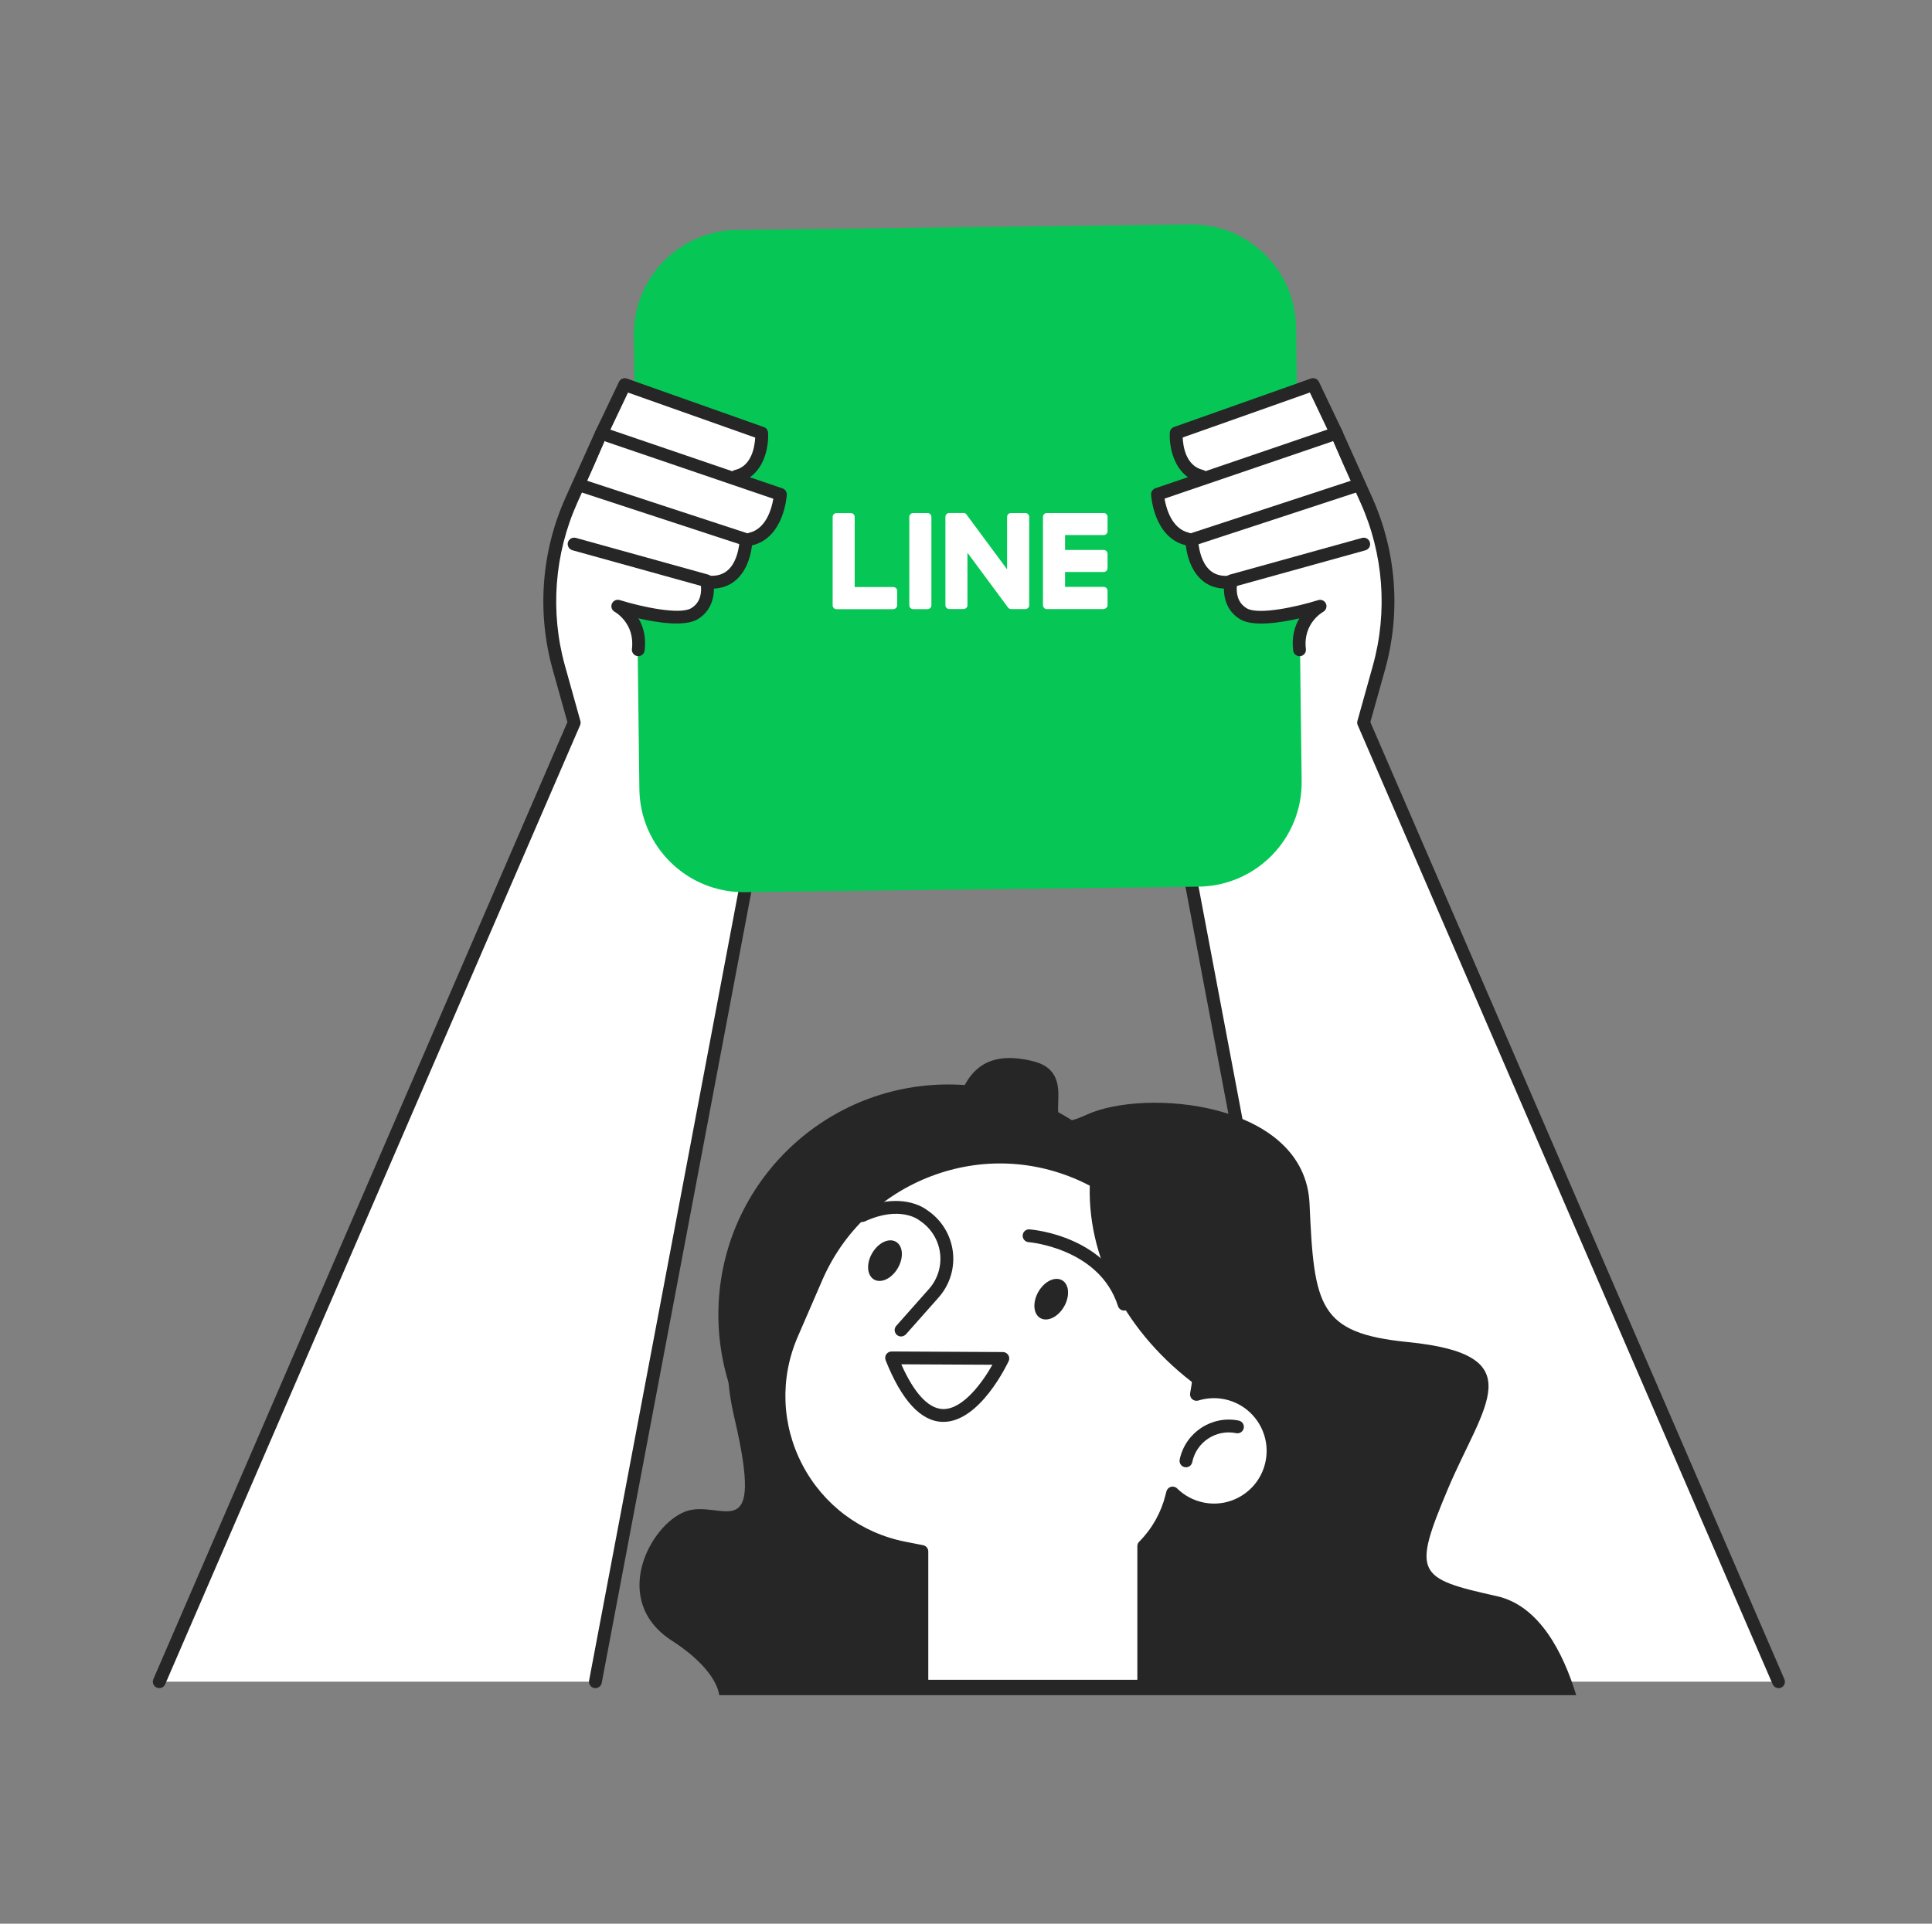
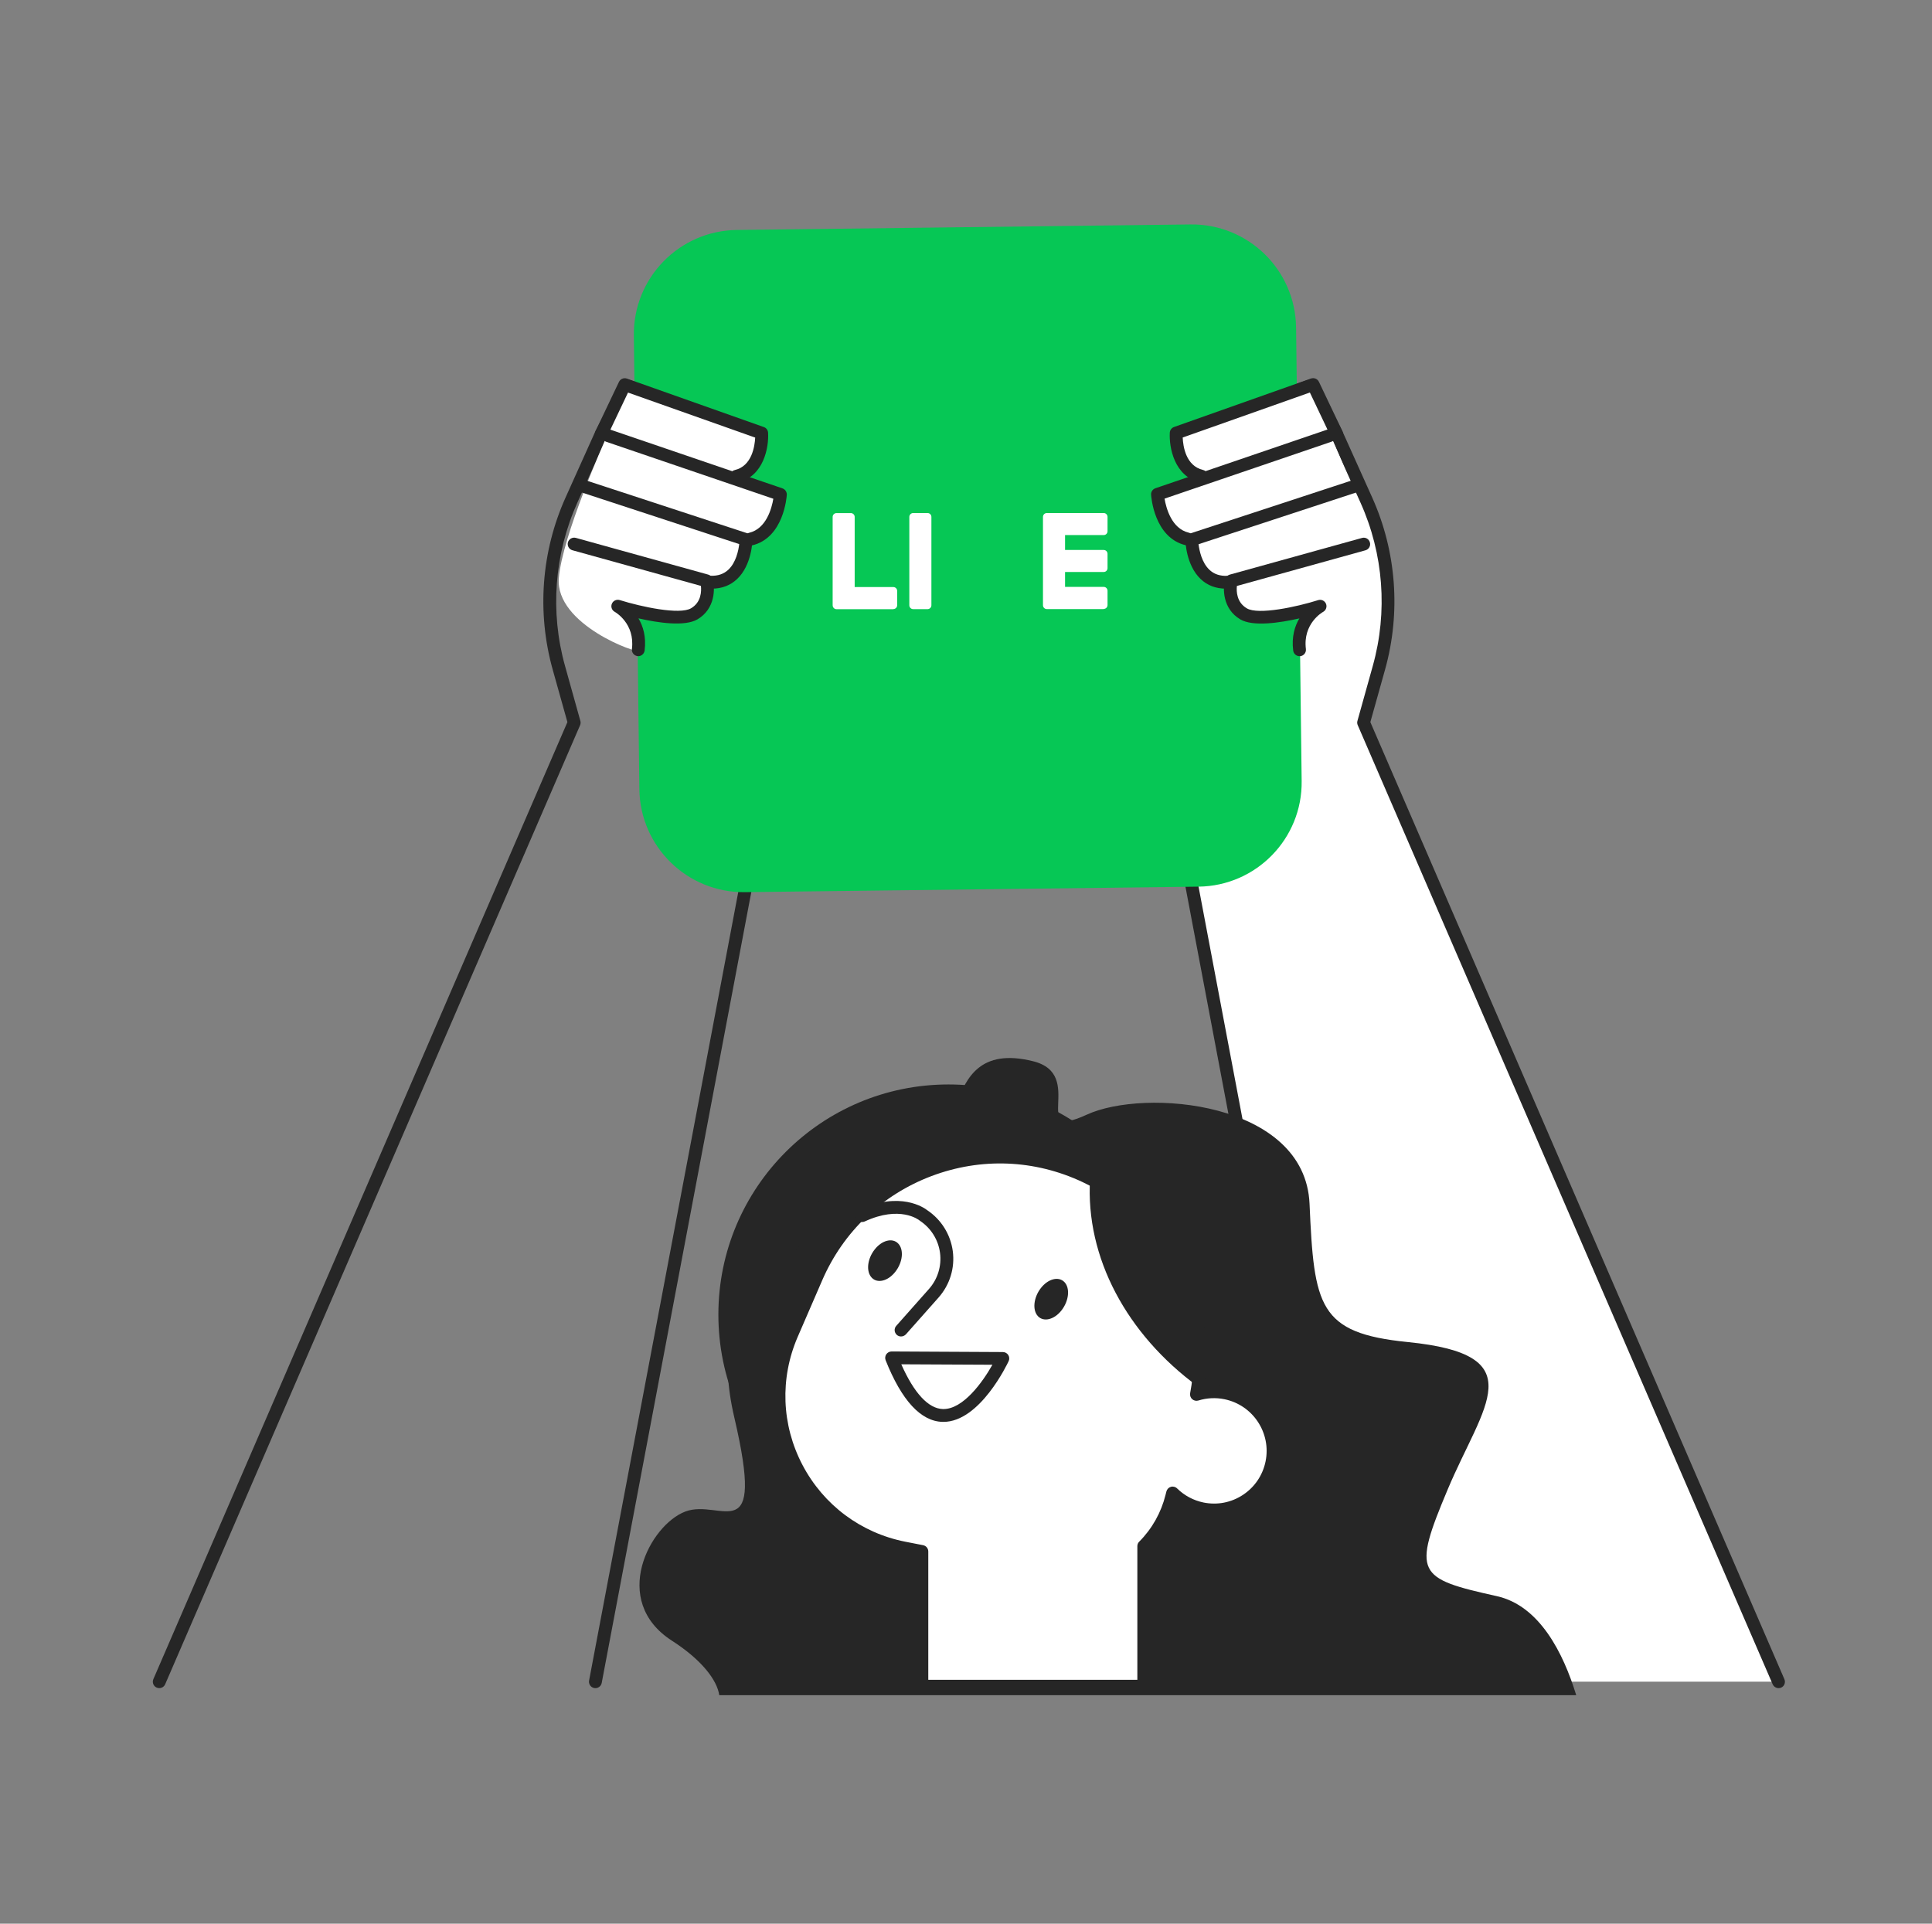
<svg xmlns="http://www.w3.org/2000/svg" width="241" height="240" viewBox="0 0 241 240" fill="none">
  <rect x="0" y="0" width="241" height="240" fill="#808080" stroke="none" />
  <g clip-path="url(#clip0_626_103175)">
-     <path d="M74.275 209.808L94.747 101.552L95.027 53.968L78.107 48.08L74.987 54.144L71.283 62.376C68.323 68.952 67.771 76.352 69.707 83.296L71.619 90.144L19.867 209.808H74.275Z" fill="white" />
    <path d="M19.867 210.608C19.763 210.608 19.651 210.584 19.547 210.544C19.139 210.368 18.955 209.896 19.131 209.488L70.779 90.088L68.939 83.52C66.955 76.408 67.523 68.792 70.555 62.056L74.259 53.824L77.395 47.728C77.579 47.376 77.995 47.208 78.371 47.336L95.291 53.224C95.611 53.336 95.827 53.64 95.827 53.984L95.547 101.56C95.547 101.608 95.539 101.656 95.531 101.704L75.059 209.96C74.979 210.392 74.563 210.68 74.123 210.6C73.691 210.52 73.403 210.096 73.483 209.664L93.947 101.48L94.227 54.544L78.507 49.072L75.707 54.512L72.019 62.712C69.147 69.104 68.595 76.344 70.483 83.088L72.395 89.936C72.443 90.112 72.435 90.304 72.363 90.472L20.603 210.128C20.467 210.432 20.179 210.608 19.867 210.608Z" fill="#262626" />
    <path d="M167.451 209.808L146.979 101.552L146.699 53.968L163.619 48.08L166.739 54.144L170.443 62.376C173.403 68.952 173.955 76.352 172.019 83.296L170.107 90.144L221.867 209.808H167.451Z" fill="white" />
    <path d="M221.859 210.608C221.547 210.608 221.259 210.424 221.123 210.128L169.363 90.464C169.291 90.296 169.275 90.104 169.331 89.928L171.243 83.08C173.131 76.328 172.587 69.096 169.707 62.704L166.003 54.472L163.219 49.064L147.499 54.536L147.779 101.472L168.235 209.656C168.315 210.088 168.035 210.512 167.595 210.592C167.155 210.68 166.739 210.392 166.659 209.952L146.187 101.704C146.179 101.656 146.171 101.608 146.171 101.56L145.891 53.976C145.891 53.632 146.107 53.328 146.427 53.216L163.347 47.328C163.723 47.2 164.139 47.36 164.323 47.72L167.443 53.784L171.163 62.056C174.195 68.792 174.763 76.408 172.779 83.52L170.939 90.088L222.587 209.496C222.763 209.904 222.579 210.376 222.171 210.552C222.067 210.592 221.963 210.608 221.859 210.608Z" fill="#262626" />
    <path d="M149.515 110.617L92.923 111.305C85.739 111.393 79.843 105.641 79.755 98.45L79.067 41.858C78.979 34.673 84.731 28.777 91.923 28.689L148.507 28.002C155.691 27.913 161.587 33.666 161.675 40.858L162.371 97.45C162.459 104.633 156.699 110.529 149.515 110.617Z" fill="#06C755" />
    <path d="M137.676 75.988H130.581C130.316 75.988 130.102 75.774 130.102 75.508V64.499V64.487C130.102 64.221 130.316 64.007 130.581 64.007H137.676C137.942 64.007 138.156 64.221 138.156 64.487V66.275C138.156 66.541 137.942 66.754 137.676 66.754H132.856V68.614H137.676C137.942 68.614 138.156 68.828 138.156 69.094V70.882C138.156 71.147 137.942 71.361 137.676 71.361H132.856V73.221H137.676C137.942 73.221 138.156 73.435 138.156 73.7V75.489C138.156 75.754 137.942 75.968 137.676 75.968V75.988Z" fill="white" />
    <path d="M111.434 75.987C111.7 75.987 111.914 75.774 111.914 75.508V73.72C111.914 73.454 111.7 73.24 111.434 73.24H106.614V64.493C106.614 64.227 106.4 64.013 106.134 64.013H104.346C104.08 64.013 103.866 64.227 103.866 64.493V75.508C103.866 75.78 104.08 76.001 104.346 76.001H111.441L111.434 75.987Z" fill="white" />
    <path d="M115.704 64.007H113.91C113.645 64.007 113.43 64.222 113.43 64.487V75.515C113.43 75.779 113.645 75.994 113.91 75.994H115.704C115.969 75.994 116.184 75.779 116.184 75.515V64.487C116.184 64.222 115.969 64.007 115.704 64.007Z" fill="white" />
-     <path d="M127.892 64.007H126.104C125.838 64.007 125.624 64.221 125.624 64.486V71.031L120.583 64.221C120.583 64.221 120.558 64.188 120.545 64.169C120.545 64.169 120.525 64.143 120.519 64.137H120.512C120.512 64.137 120.493 64.111 120.486 64.104L120.473 64.091C120.473 64.091 120.454 64.078 120.447 64.072H120.434C120.434 64.072 120.415 64.052 120.408 64.046H120.396C120.396 64.046 120.376 64.033 120.37 64.026H120.357C120.357 64.026 120.337 64.013 120.324 64.013H120.305C120.305 64.013 120.285 64.007 120.279 64.001H120.259C120.259 64.001 120.24 64.001 120.234 64.001H118.413C118.147 64.001 117.933 64.214 117.933 64.48V75.502C117.933 75.767 118.147 75.981 118.413 75.981H120.201C120.467 75.981 120.681 75.767 120.681 75.502V68.957L125.728 75.774C125.761 75.826 125.806 75.864 125.851 75.897C125.851 75.897 125.871 75.916 125.884 75.916H125.897L125.923 75.936L125.948 75.949H125.961C125.961 75.949 125.981 75.962 125.994 75.968H126C126.039 75.981 126.085 75.987 126.123 75.987H127.905C128.171 75.987 128.385 75.774 128.385 75.508V64.486C128.385 64.221 128.171 64.007 127.905 64.007H127.892Z" fill="white" />
    <path d="M172.011 72.136C171.587 66.864 166.323 55.096 166.099 54.6L163.507 48.808C163.347 48.44 162.947 48.264 162.587 48.4L147.483 54.088C147.203 54.192 147.003 54.472 146.987 54.792C146.907 56.184 147.275 58.704 148.939 60L145.419 61.28C145.099 61.392 144.891 61.72 144.915 62.08C144.923 62.288 145.243 67.144 148.747 68.048C148.859 69.024 149.219 70.824 150.395 72.008C151.091 72.704 151.955 73.072 152.963 73.128C152.963 74.32 153.347 75.848 154.787 76.752C156.195 77.64 161.067 76.744 163.243 76.224C162.755 77.144 161.683 79.616 162.027 81.176C162.123 81.624 172.475 77.928 172.011 72.136Z" fill="white" />
    <path d="M148.099 68.048C148.035 68.048 147.979 68.04 147.915 68.024C143.955 67.088 143.603 61.936 143.587 61.72C143.563 61.36 143.787 61.032 144.131 60.912L165.603 53.584C166.019 53.44 166.475 53.664 166.619 54.08C166.763 54.496 166.539 54.952 166.123 55.096L145.267 62.208C145.467 63.384 146.139 65.952 148.291 66.456C148.723 66.56 148.987 66.992 148.883 67.416C148.787 67.8 148.459 68.048 148.099 68.048Z" fill="#262626" />
    <path d="M149.875 60.216C149.811 60.216 149.755 60.208 149.691 60.192C146.467 59.432 145.819 55.792 145.923 53.976C145.939 53.656 146.155 53.376 146.451 53.272L163.531 47.224C163.915 47.088 164.347 47.264 164.523 47.632L167.451 53.784C167.643 54.184 167.475 54.664 167.075 54.848C166.675 55.04 166.195 54.872 166.011 54.472L163.395 48.968L147.531 54.584C147.579 55.672 147.915 58.12 150.067 58.632C150.499 58.736 150.763 59.168 150.659 59.592C150.563 59.968 150.235 60.216 149.875 60.216Z" fill="#262626" />
    <path d="M152.923 73.44C151.667 73.44 150.611 73.04 149.771 72.24C147.923 70.488 147.867 67.464 147.867 67.336C147.859 66.984 148.083 66.672 148.419 66.568L168.883 59.856C169.307 59.72 169.755 59.944 169.891 60.368C170.027 60.784 169.803 61.24 169.379 61.376L149.507 67.896C149.611 68.704 149.915 70.192 150.867 71.088C151.443 71.632 152.179 71.88 153.099 71.84C153.547 71.824 153.915 72.168 153.931 72.608C153.947 73.048 153.603 73.424 153.163 73.44C153.091 73.44 153.003 73.44 152.923 73.44Z" fill="#262626" />
    <path d="M162.107 81.864C161.707 81.864 161.363 81.568 161.315 81.16C161.099 79.456 161.507 78.128 162.083 77.152C159.643 77.704 156.299 78.208 154.715 77.272C152.507 75.968 152.507 73.424 152.819 72.264C152.891 71.992 153.107 71.776 153.379 71.696L169.899 67.112C170.331 66.992 170.763 67.24 170.883 67.672C171.003 68.096 170.755 68.536 170.323 68.656L154.291 73.104C154.219 73.8 154.267 75.152 155.531 75.896C156.963 76.744 161.747 75.72 164.427 74.872C164.819 74.744 165.243 74.944 165.403 75.32C165.563 75.696 165.411 76.136 165.051 76.336C164.947 76.392 162.507 77.792 162.899 80.968C162.955 81.408 162.643 81.808 162.203 81.864C162.171 81.864 162.139 81.864 162.107 81.864Z" fill="#262626" />
    <path d="M69.707 72.136C70.131 66.864 75.395 55.096 75.619 54.6L78.211 48.808C78.371 48.44 78.771 48.264 79.131 48.4L94.235 54.088C94.515 54.192 94.715 54.472 94.731 54.792C94.811 56.184 94.443 58.704 92.779 60L96.299 61.28C96.619 61.392 96.827 61.72 96.803 62.08C96.795 62.288 96.475 67.144 92.971 68.048C92.859 69.024 92.499 70.824 91.323 72.008C90.627 72.704 89.763 73.072 88.755 73.128C88.755 74.32 88.371 75.848 86.931 76.752C85.523 77.64 80.651 76.744 78.475 76.224C78.963 77.144 80.035 79.616 79.691 81.176C79.595 81.624 69.251 77.928 69.707 72.136Z" fill="white" />
    <path d="M93.627 68.048C93.267 68.048 92.939 67.8 92.851 67.432C92.747 67 93.019 66.568 93.443 66.472C95.595 65.968 96.267 63.4 96.467 62.224L75.611 55.112C75.195 54.968 74.971 54.512 75.115 54.096C75.259 53.68 75.715 53.456 76.131 53.6L97.603 60.928C97.947 61.048 98.163 61.376 98.147 61.736C98.131 61.952 97.779 67.104 93.819 68.04C93.747 68.04 93.691 68.048 93.627 68.048Z" fill="#262626" />
    <path d="M91.851 60.216C91.491 60.216 91.163 59.968 91.075 59.6C90.971 59.168 91.243 58.736 91.667 58.64C93.795 58.136 94.147 55.68 94.203 54.592L78.339 48.976L75.723 54.48C75.531 54.88 75.059 55.048 74.659 54.856C74.259 54.664 74.091 54.192 74.283 53.792L77.211 47.64C77.387 47.272 77.811 47.096 78.203 47.232L95.283 53.28C95.587 53.384 95.795 53.664 95.811 53.984C95.923 55.8 95.275 59.44 92.043 60.2C91.971 60.216 91.907 60.216 91.851 60.216Z" fill="#262626" />
    <path d="M88.803 73.44C88.723 73.44 88.635 73.44 88.555 73.432C88.115 73.416 87.771 73.04 87.787 72.6C87.803 72.16 88.155 71.816 88.619 71.832C89.539 71.864 90.275 71.624 90.859 71.072C91.803 70.184 92.115 68.696 92.211 67.88L72.347 61.368C71.931 61.232 71.699 60.776 71.835 60.36C71.971 59.944 72.427 59.712 72.843 59.848L93.307 66.56C93.643 66.672 93.859 66.984 93.859 67.328C93.859 67.456 93.803 70.48 91.955 72.232C91.115 73.032 90.051 73.44 88.803 73.44Z" fill="#262626" />
    <path d="M79.619 81.864C79.587 81.864 79.555 81.864 79.523 81.856C79.083 81.8 78.771 81.4 78.827 80.96C79.219 77.792 76.779 76.384 76.675 76.328C76.315 76.128 76.163 75.688 76.331 75.312C76.491 74.936 76.915 74.744 77.307 74.864C79.987 75.704 84.771 76.728 86.203 75.888C87.467 75.144 87.507 73.792 87.435 73.096L71.403 68.648C70.979 68.528 70.731 68.088 70.843 67.664C70.963 67.24 71.403 66.992 71.827 67.104L88.347 71.688C88.619 71.76 88.835 71.976 88.907 72.256C89.219 73.416 89.219 75.96 87.011 77.264C85.427 78.2 82.083 77.704 79.643 77.144C80.219 78.128 80.627 79.448 80.411 81.152C80.355 81.568 80.011 81.864 79.619 81.864Z" fill="#262626" />
    <path d="M118.323 192.72C134.18 192.72 147.035 179.865 147.035 164.008C147.035 148.151 134.18 135.296 118.323 135.296C102.465 135.296 89.611 148.151 89.611 164.008C89.611 179.865 102.465 192.72 118.323 192.72Z" fill="#262626" />
    <path d="M83.835 204.704C87.555 207.096 89.451 209.624 89.723 211.488H196.619C195.011 206.224 192.043 200.32 186.723 199.136C176.715 196.912 176.155 196.352 180.603 185.784C185.051 175.216 191.339 169 175.595 167.432C164.475 166.32 163.915 162.984 163.355 150.192C162.795 137.4 142.779 135.728 135.547 139.072C128.315 142.408 135.547 134.064 128.875 132.4C122.203 130.728 120.531 134.624 119.419 137.408C118.307 140.192 104.403 141.304 101.619 151.312C98.835 161.32 87.715 160.208 91.611 176.896C95.507 193.584 89.939 186.904 85.491 188.576C81.059 190.248 76.051 199.704 83.835 204.704Z" fill="#262626" />
    <path d="M152.915 173.792C151.651 173.536 150.403 173.616 149.251 173.968C151.363 162.856 145.723 151.616 135.387 146.752C122.643 140.752 107.459 146.48 101.851 159.4L98.787 166.472C93.875 177.792 100.691 190.752 112.795 193.136L115.003 193.568V210.368H142.675V192.896C144.323 191.232 145.563 189.128 146.163 186.704L146.275 186.264C147.251 187.224 148.507 187.936 149.955 188.232C153.947 189.048 157.843 186.48 158.659 182.496C159.475 178.504 156.907 174.608 152.915 173.792Z" fill="white" />
    <path d="M142.675 211.168H115.003C114.563 211.168 114.203 210.808 114.203 210.368V194.232L112.643 193.928C106.635 192.744 101.555 188.96 98.699 183.536C95.851 178.112 95.611 171.784 98.051 166.16L101.115 159.088C103.915 152.64 109.075 147.712 115.659 145.232C122.235 142.752 129.363 143.032 135.731 146.032C145.979 150.864 151.819 161.8 150.235 172.936C151.171 172.8 152.139 172.824 153.075 173.016C157.491 173.92 160.339 178.248 159.435 182.664C158.995 184.8 157.755 186.64 155.931 187.84C154.107 189.04 151.931 189.464 149.787 189.024C148.675 188.8 147.635 188.344 146.715 187.688C146.075 189.752 144.963 191.648 143.467 193.224V210.368C143.475 210.808 143.115 211.168 142.675 211.168ZM115.803 209.568H141.875V192.896C141.875 192.688 141.955 192.48 142.107 192.336C143.715 190.72 144.843 188.704 145.387 186.512L145.499 186.072C145.571 185.792 145.779 185.576 146.059 185.496C146.331 185.416 146.635 185.496 146.835 185.696C147.739 186.584 148.875 187.192 150.115 187.448C151.835 187.8 153.587 187.464 155.051 186.496C156.515 185.528 157.515 184.048 157.867 182.328C158.595 178.776 156.299 175.296 152.747 174.568C151.667 174.344 150.539 174.4 149.483 174.728C149.219 174.808 148.923 174.744 148.715 174.56C148.507 174.376 148.411 174.088 148.459 173.816C150.515 162.992 144.995 152.16 135.035 147.472C129.067 144.664 122.387 144.392 116.211 146.72C110.043 149.048 105.195 153.664 102.571 159.712L99.507 166.784C97.267 171.96 97.483 177.784 100.107 182.776C102.731 187.768 107.403 191.256 112.939 192.344L115.147 192.776C115.523 192.848 115.795 193.176 115.795 193.56V209.568H115.803Z" fill="#262626" />
-     <path d="M147.939 183.056C147.883 183.056 147.835 183.048 147.779 183.04C147.347 182.952 147.067 182.528 147.155 182.096C147.851 178.728 151.155 176.544 154.523 177.232C154.955 177.32 155.235 177.744 155.147 178.176C155.059 178.608 154.635 178.888 154.203 178.8C152.987 178.552 151.747 178.792 150.715 179.472C149.683 180.152 148.971 181.2 148.723 182.416C148.643 182.8 148.315 183.056 147.939 183.056Z" fill="#262626" />
    <path d="M112.395 166.736C112.203 166.736 112.019 166.672 111.867 166.536C111.539 166.24 111.507 165.736 111.803 165.408L115.875 160.816C116.971 159.584 117.475 157.936 117.259 156.304C117.043 154.672 116.131 153.216 114.755 152.304C114.731 152.288 114.707 152.272 114.683 152.248C114.595 152.176 112.259 150.36 107.875 152.384C107.475 152.568 106.995 152.392 106.811 151.992C106.627 151.592 106.803 151.112 107.203 150.928C112.275 148.584 115.259 150.664 115.667 150.984C117.411 152.152 118.571 154.008 118.851 156.088C119.131 158.184 118.483 160.288 117.083 161.872L113.011 166.464C112.835 166.648 112.611 166.736 112.395 166.736Z" fill="#262626" />
    <path d="M132.427 163.464C131.515 164.64 130.195 164.968 129.475 164.208C128.763 163.448 128.923 161.88 129.835 160.704C130.747 159.528 132.067 159.2 132.787 159.96C133.499 160.72 133.339 162.288 132.427 163.464Z" fill="#262626" />
    <path d="M111.691 158.656C110.779 159.832 109.451 160.16 108.739 159.4C108.019 158.64 108.179 157.072 109.099 155.896C110.011 154.72 111.339 154.392 112.051 155.152C112.771 155.912 112.611 157.48 111.691 158.656Z" fill="#262626" />
    <path d="M111.219 169.4L125.099 169.472C125.099 169.472 117.635 185.536 111.219 169.4Z" fill="white" />
    <path d="M117.683 177.392C117.643 177.392 117.603 177.392 117.563 177.392C114.859 177.312 112.475 174.728 110.475 169.704C110.379 169.456 110.411 169.176 110.555 168.96C110.707 168.744 110.955 168.608 111.219 168.608L125.099 168.68C125.371 168.68 125.627 168.824 125.771 169.048C125.915 169.28 125.939 169.568 125.819 169.816C125.675 170.12 122.243 177.392 117.683 177.392ZM112.427 170.208C114.027 173.816 115.811 175.736 117.611 175.792C117.635 175.792 117.659 175.792 117.691 175.792C120.147 175.792 122.563 172.456 123.795 170.264L112.427 170.208Z" fill="#262626" />
    <path d="M149.403 172.96C150.963 162.392 145.627 151.92 135.979 147.056C135.363 156.912 140.603 166.496 149.403 172.96Z" fill="#262626" />
-     <path d="M140.219 163.504C139.883 163.504 139.563 163.288 139.459 162.944C137.155 155.72 128.395 154.976 128.307 154.968C127.867 154.936 127.539 154.552 127.571 154.112C127.603 153.672 127.979 153.336 128.427 153.376C128.827 153.408 138.339 154.2 140.979 162.464C141.115 162.888 140.883 163.336 140.459 163.472C140.379 163.488 140.299 163.504 140.219 163.504Z" fill="#262626" />
  </g>
  <defs>
    <clipPath id="clip0_626_103175">
      <rect width="203.592" height="183.496" fill="white" transform="translate(19.067 28)" />
    </clipPath>
  </defs>
</svg>